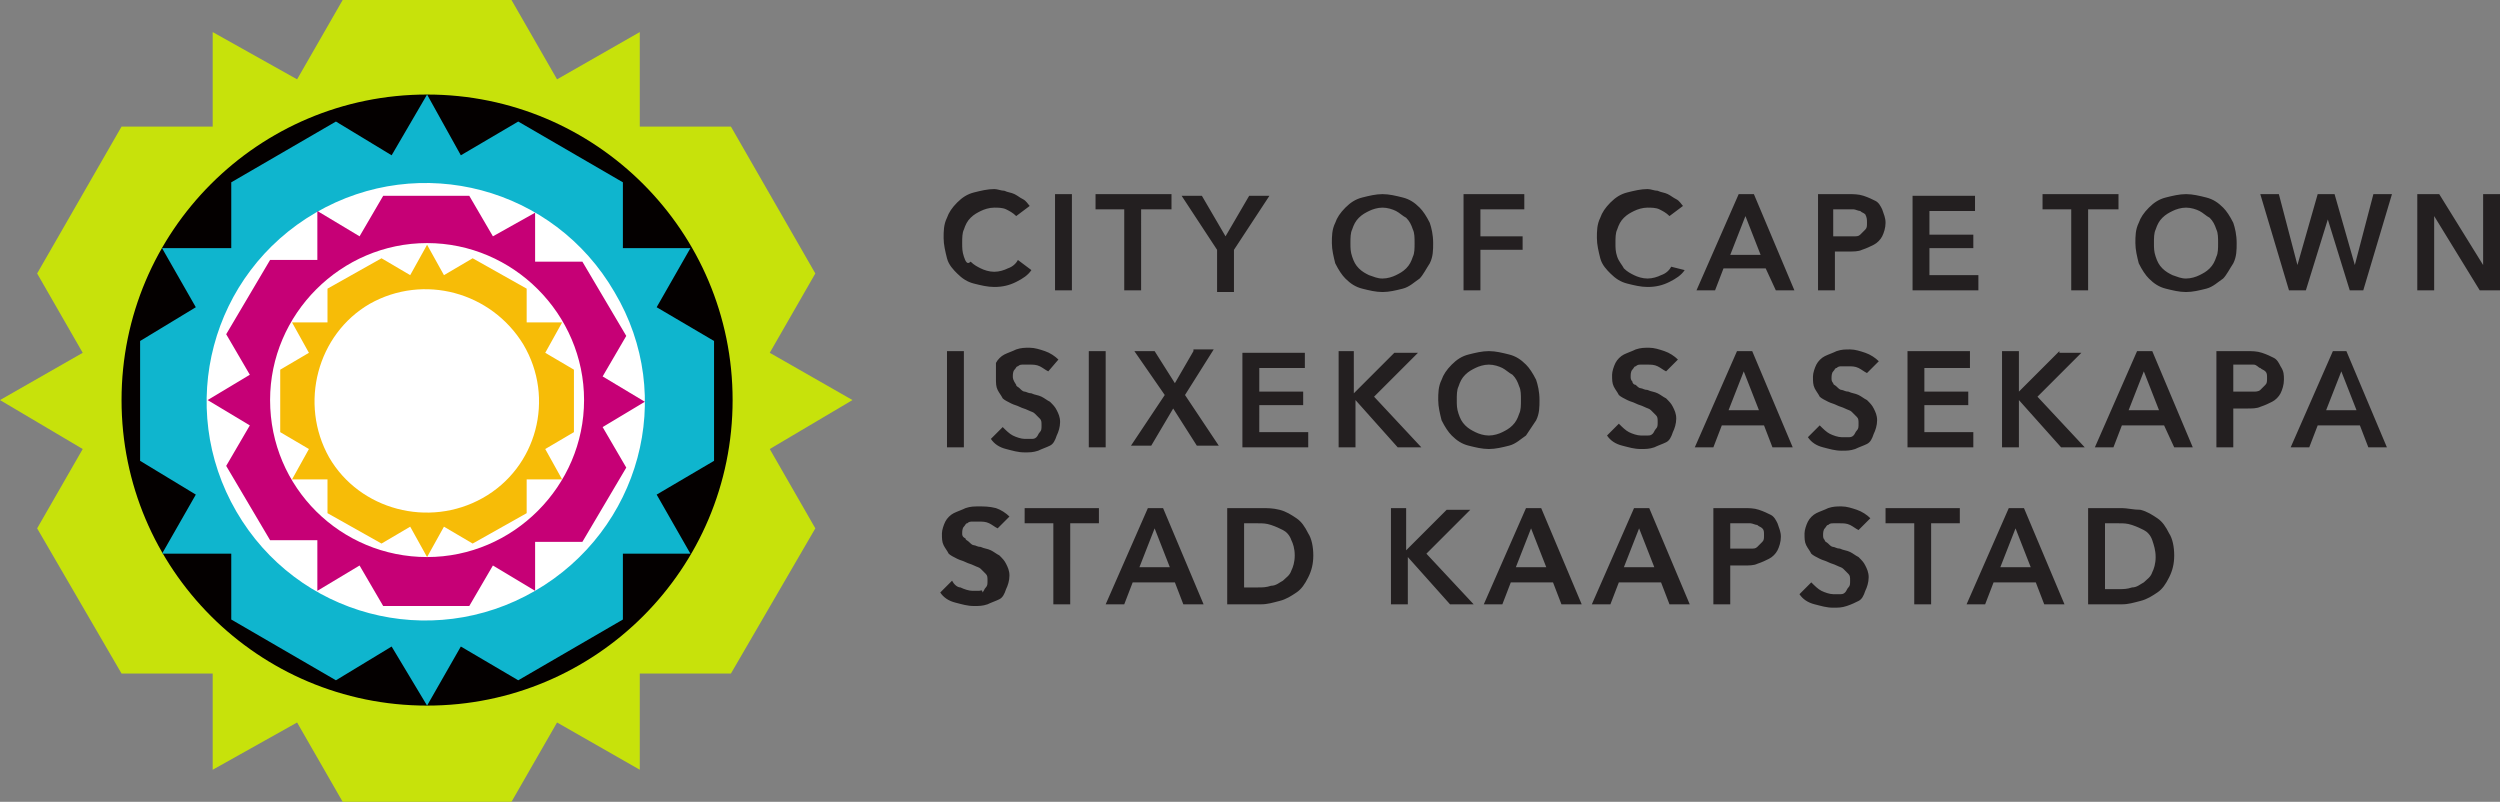
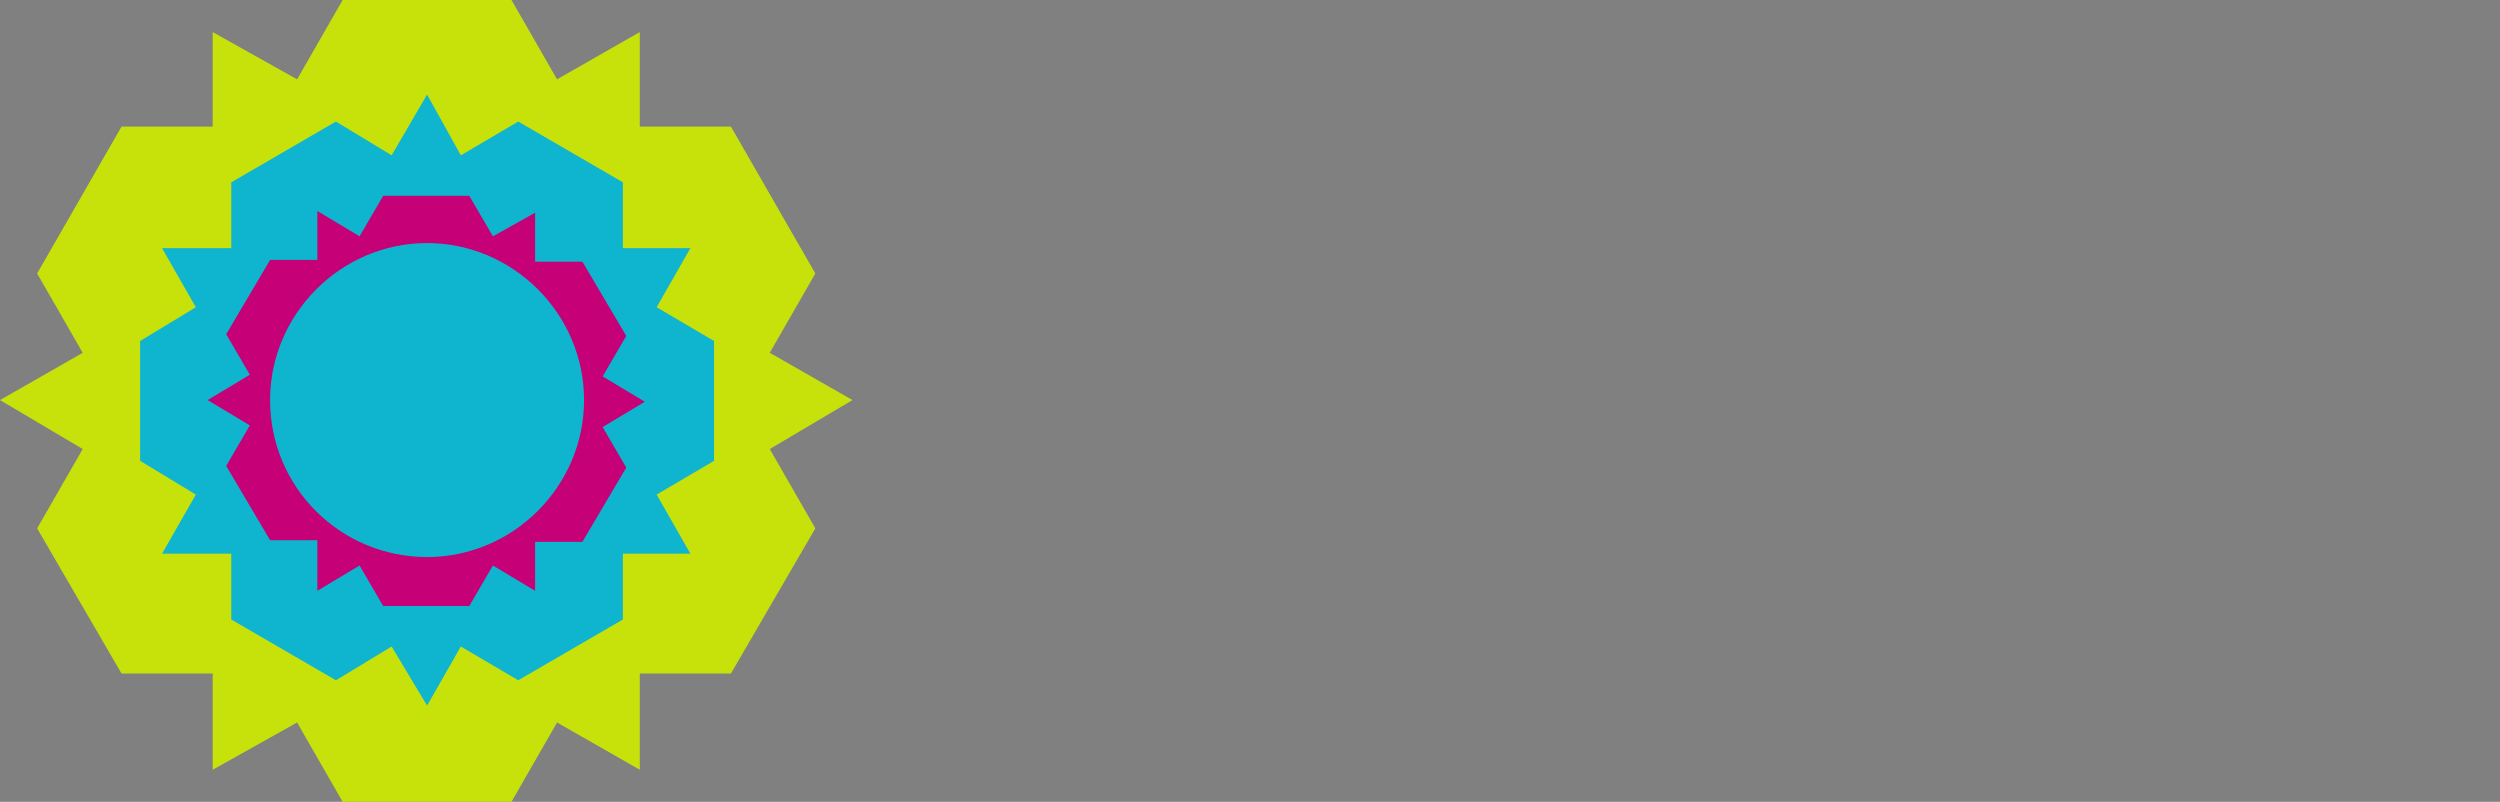
<svg xmlns="http://www.w3.org/2000/svg" version="1.1" id="Layer_1" x="0px" y="0px" viewBox="0 0 148.1 47.5" style="enable-background:new 0 0 148.1 47.5;" xml:space="preserve">
  <rect x="0" y="0" width="148.1" height="47.5" fill="#808080" stroke="none" />
  <style type="text/css">
	.st0{fill:#231F20;}
	.st1{fill:#C7E20B;}
	.st2{fill:#040000;}
	.st3{fill:#0FB5CE;}
	.st4{fill:#FFFFFF;}
	.st5{fill:#C60076;}
	.st6{fill:#F7BC07;}
</style>
-   <path class="st0" d="M148.1,17.2v-5.7h-1v4.2h0l-2.6-4.2h-1.3v5.7h1v-4.4h0l2.7,4.4H148.1z M140,17.2l1.7-5.7h-1.1l-1.1,4.2h0  l-1.2-4.2h-1l-1.2,4.2h0l-1.1-4.2h-1.1l1.7,5.7h1l1.3-4.2h0l1.3,4.2H140z M134,20.9c-0.3-0.1-0.6-0.1-0.9-0.1h-1.8v5.7h1v-2.3h0.8  c0.3,0,0.6,0,0.8-0.1c0.3-0.1,0.5-0.2,0.7-0.3c0.2-0.1,0.4-0.3,0.5-0.5c0.1-0.2,0.2-0.5,0.2-0.8c0-0.3,0-0.5-0.2-0.8  c-0.1-0.2-0.2-0.4-0.4-0.5C134.5,21.1,134.3,21,134,20.9z M133.9,21.8c0.1,0.1,0.2,0.1,0.3,0.2c0.1,0.1,0.1,0.2,0.1,0.4  c0,0.2,0,0.3-0.1,0.4c-0.1,0.1-0.2,0.2-0.3,0.3c-0.1,0.1-0.3,0.1-0.4,0.1c-0.1,0-0.3,0-0.5,0h-0.7v-1.6h0.7c0.2,0,0.3,0,0.5,0  S133.8,21.8,133.9,21.8z M132.3,15.6c0.2-0.4,0.2-0.8,0.2-1.2c0-0.5-0.1-0.9-0.2-1.2c-0.2-0.4-0.4-0.7-0.6-0.9  c-0.3-0.3-0.6-0.5-1-0.6c-0.4-0.1-0.8-0.2-1.2-0.2c-0.4,0-0.8,0.1-1.2,0.2c-0.4,0.1-0.7,0.3-1,0.6c-0.3,0.3-0.5,0.6-0.6,0.9  c-0.2,0.4-0.2,0.8-0.2,1.2c0,0.4,0.1,0.8,0.2,1.2c0.2,0.4,0.4,0.7,0.6,0.9c0.3,0.3,0.6,0.5,1,0.6c0.4,0.1,0.8,0.2,1.2,0.2  c0.4,0,0.8-0.1,1.2-0.2c0.4-0.1,0.7-0.4,1-0.6C131.9,16.3,132.1,15.9,132.3,15.6z M131.4,14.4c0,0.3,0,0.6-0.1,0.8  c-0.1,0.3-0.2,0.5-0.4,0.7c-0.2,0.2-0.4,0.3-0.6,0.4c-0.2,0.1-0.5,0.2-0.8,0.2c-0.3,0-0.5-0.1-0.8-0.2c-0.2-0.1-0.4-0.2-0.6-0.4  c-0.2-0.2-0.3-0.4-0.4-0.7c-0.1-0.3-0.1-0.5-0.1-0.8c0-0.3,0-0.6,0.1-0.8c0.1-0.3,0.2-0.5,0.4-0.7c0.2-0.2,0.4-0.3,0.6-0.4  c0.2-0.1,0.5-0.2,0.8-0.2c0.3,0,0.6,0.1,0.8,0.2c0.2,0.1,0.4,0.3,0.6,0.4c0.2,0.2,0.3,0.4,0.4,0.7C131.4,13.8,131.4,14.1,131.4,14.4  z M123.8,12.4h1.7v-0.9H121v0.9h1.7v4.8h1V12.4z M122,20.8l-2.4,2.4h0v-2.4h-1v5.7h1v-2.8h0l2.5,2.8h1.4l-2.8-3l2.6-2.6H122z   M113.3,17.2h3.9v-0.9h-2.9v-1.6h2.6v-0.8h-2.6v-1.4h2.7v-0.9h-3.7V17.2z M116.7,20.8H113v5.7h3.9v-0.9H114V24h2.6v-0.8H114v-1.4  h2.7V20.8z M116.2,30.1h-4.5V31h1.7v4.8h1V31h1.7V30.1z M111.5,14c0.1-0.2,0.2-0.5,0.2-0.8c0-0.3-0.1-0.5-0.2-0.8  c-0.1-0.2-0.2-0.4-0.4-0.5c-0.2-0.1-0.4-0.2-0.7-0.3c-0.3-0.1-0.6-0.1-0.9-0.1h-1.8v5.7h1v-2.3h0.8c0.3,0,0.6,0,0.8-0.1  c0.3-0.1,0.5-0.2,0.7-0.3C111.2,14.4,111.4,14.2,111.5,14z M110.6,13.2c0,0.2,0,0.3-0.1,0.4c-0.1,0.1-0.2,0.2-0.3,0.3  c-0.1,0.1-0.2,0.1-0.4,0.1c-0.1,0-0.3,0-0.5,0h-0.7v-1.6h0.7c0.2,0,0.3,0,0.5,0c0.1,0,0.3,0.1,0.4,0.1c0.1,0.1,0.2,0.1,0.3,0.2  C110.6,12.9,110.6,13,110.6,13.2z M107.6,21.6c-0.1,0.2-0.2,0.5-0.2,0.7c0,0.3,0,0.5,0.1,0.7c0.1,0.2,0.2,0.3,0.3,0.5  c0.1,0.1,0.3,0.2,0.5,0.3c0.2,0.1,0.3,0.1,0.5,0.2c0.2,0.1,0.3,0.1,0.5,0.2c0.2,0.1,0.3,0.1,0.4,0.2c0.1,0.1,0.2,0.2,0.3,0.3  c0.1,0.1,0.1,0.2,0.1,0.4c0,0.2,0,0.3-0.1,0.4c-0.1,0.1-0.1,0.2-0.2,0.3c-0.1,0.1-0.2,0.1-0.3,0.1c-0.1,0-0.2,0-0.4,0  c-0.2,0-0.5-0.1-0.7-0.2c-0.2-0.1-0.4-0.3-0.6-0.5l-0.7,0.7c0.2,0.3,0.5,0.5,0.9,0.6c0.4,0.1,0.7,0.2,1.1,0.2c0.3,0,0.5,0,0.8-0.1  c0.2-0.1,0.5-0.2,0.7-0.3c0.2-0.1,0.3-0.3,0.4-0.6c0.1-0.2,0.2-0.5,0.2-0.8c0-0.3-0.1-0.5-0.2-0.7c-0.1-0.2-0.2-0.3-0.4-0.5  c-0.2-0.1-0.3-0.2-0.5-0.3c-0.2-0.1-0.4-0.1-0.6-0.2c-0.2,0-0.3-0.1-0.4-0.1c-0.1,0-0.2-0.1-0.3-0.2c-0.1-0.1-0.2-0.1-0.2-0.2  c-0.1-0.1-0.1-0.2-0.1-0.3c0-0.1,0-0.3,0.1-0.4c0.1-0.1,0.1-0.2,0.2-0.2c0.1-0.1,0.2-0.1,0.3-0.1c0.1,0,0.2,0,0.4,0  c0.2,0,0.4,0,0.6,0.1c0.2,0.1,0.3,0.2,0.5,0.3l0.7-0.7c-0.2-0.2-0.5-0.4-0.8-0.5c-0.3-0.1-0.6-0.2-0.9-0.2c-0.3,0-0.5,0-0.8,0.1  c-0.2,0.1-0.5,0.2-0.7,0.3C107.9,21.2,107.7,21.4,107.6,21.6z M107.1,30.9c-0.1,0.2-0.2,0.5-0.2,0.7c0,0.3,0,0.5,0.1,0.7  c0.1,0.2,0.2,0.3,0.3,0.5c0.1,0.1,0.3,0.2,0.5,0.3c0.2,0.1,0.3,0.1,0.5,0.2c0.2,0.1,0.3,0.1,0.5,0.2c0.2,0.1,0.3,0.1,0.4,0.2  c0.1,0.1,0.2,0.2,0.3,0.3c0.1,0.1,0.1,0.2,0.1,0.4c0,0.2,0,0.3-0.1,0.4c-0.1,0.1-0.1,0.2-0.2,0.3c-0.1,0.1-0.2,0.1-0.3,0.1  c-0.1,0-0.2,0-0.4,0c-0.2,0-0.5-0.1-0.7-0.2c-0.2-0.1-0.4-0.3-0.6-0.5l-0.7,0.7c0.2,0.3,0.5,0.5,0.9,0.6c0.4,0.1,0.7,0.2,1.1,0.2  c0.3,0,0.5,0,0.8-0.1c0.3-0.1,0.5-0.2,0.7-0.3c0.2-0.1,0.3-0.3,0.4-0.6c0.1-0.2,0.2-0.5,0.2-0.8c0-0.3-0.1-0.5-0.2-0.7  c-0.1-0.2-0.2-0.3-0.4-0.5c-0.2-0.1-0.3-0.2-0.5-0.3c-0.2-0.1-0.4-0.1-0.6-0.2c-0.2,0-0.3-0.1-0.4-0.1c-0.1,0-0.2-0.1-0.3-0.2  c-0.1-0.1-0.2-0.1-0.2-0.2c-0.1-0.1-0.1-0.2-0.1-0.3c0-0.1,0-0.3,0.1-0.4c0.1-0.1,0.1-0.2,0.2-0.2c0.1-0.1,0.2-0.1,0.3-0.1  c0.1,0,0.2,0,0.4,0c0.2,0,0.4,0,0.6,0.1c0.2,0.1,0.3,0.2,0.5,0.3l0.7-0.7c-0.2-0.2-0.5-0.4-0.8-0.5c-0.3-0.1-0.6-0.2-0.9-0.2  c-0.3,0-0.5,0-0.8,0.1c-0.2,0.1-0.5,0.2-0.7,0.3C107.4,30.5,107.2,30.7,107.1,30.9z M105.2,17.2h1.1l-2.4-5.7H103l-2.5,5.7h1.1  l0.5-1.3h2.5L105.2,17.2z M104.3,15.1h-1.8l0.9-2.3L104.3,15.1z M102.9,20.8l-2.5,5.7h1.1l0.5-1.3h2.5l0.5,1.3h1.2l-2.4-5.7H102.9z   M102.4,24.3l0.9-2.3l0.9,2.3H102.4z M98.9,35.8h1.2l-2.4-5.7h-0.9l-2.5,5.7h1.1l0.5-1.3h2.5L98.9,35.8z M98,33.6h-1.8l0.9-2.3  L98,33.6z M96.7,22.6c-0.1-0.1-0.1-0.2-0.1-0.3c0-0.1,0-0.3,0.1-0.4c0.1-0.1,0.1-0.2,0.2-0.2c0.1-0.1,0.2-0.1,0.3-0.1  c0.1,0,0.2,0,0.4,0c0.2,0,0.4,0,0.6,0.1c0.2,0.1,0.3,0.2,0.5,0.3l0.7-0.7c-0.2-0.2-0.5-0.4-0.8-0.5c-0.3-0.1-0.6-0.2-0.9-0.2  c-0.3,0-0.5,0-0.8,0.1c-0.2,0.1-0.5,0.2-0.7,0.3c-0.2,0.1-0.4,0.3-0.5,0.5c-0.1,0.2-0.2,0.5-0.2,0.7c0,0.3,0,0.5,0.1,0.7  c0.1,0.2,0.2,0.3,0.3,0.5c0.1,0.1,0.3,0.2,0.5,0.3c0.2,0.1,0.3,0.1,0.5,0.2c0.2,0.1,0.3,0.1,0.5,0.2c0.2,0.1,0.3,0.1,0.4,0.2  c0.1,0.1,0.2,0.2,0.3,0.3c0.1,0.1,0.1,0.2,0.1,0.4c0,0.2,0,0.3-0.1,0.4c-0.1,0.1-0.1,0.2-0.2,0.3c-0.1,0.1-0.2,0.1-0.3,0.1  c-0.1,0-0.2,0-0.4,0c-0.2,0-0.5-0.1-0.7-0.2c-0.2-0.1-0.4-0.3-0.6-0.5l-0.7,0.7c0.2,0.3,0.5,0.5,0.9,0.6c0.4,0.1,0.7,0.2,1.1,0.2  c0.3,0,0.5,0,0.8-0.1c0.2-0.1,0.5-0.2,0.7-0.3c0.2-0.1,0.3-0.3,0.4-0.6c0.1-0.2,0.2-0.5,0.2-0.8c0-0.3-0.1-0.5-0.2-0.7  c-0.1-0.2-0.2-0.3-0.4-0.5c-0.2-0.1-0.3-0.2-0.5-0.3c-0.2-0.1-0.4-0.1-0.6-0.2c-0.2,0-0.3-0.1-0.4-0.1c-0.1,0-0.2-0.1-0.3-0.2  C96.8,22.8,96.7,22.7,96.7,22.6z M95.8,15.2c-0.1-0.3-0.1-0.5-0.1-0.8c0-0.3,0-0.6,0.1-0.8c0.1-0.3,0.2-0.5,0.4-0.7  c0.2-0.2,0.4-0.3,0.6-0.4c0.2-0.1,0.5-0.2,0.8-0.2c0.2,0,0.5,0,0.7,0.1c0.2,0.1,0.4,0.2,0.6,0.4l0.8-0.6c-0.1-0.1-0.2-0.3-0.4-0.4  c-0.2-0.1-0.3-0.2-0.5-0.3c-0.2-0.1-0.4-0.1-0.6-0.2c-0.2,0-0.4-0.1-0.6-0.1c-0.4,0-0.8,0.1-1.2,0.2c-0.4,0.1-0.7,0.3-1,0.6  c-0.3,0.3-0.5,0.6-0.6,0.9c-0.2,0.4-0.2,0.8-0.2,1.2c0,0.4,0.1,0.8,0.2,1.2c0.1,0.4,0.4,0.7,0.6,0.9c0.3,0.3,0.6,0.5,1,0.6  c0.4,0.1,0.8,0.2,1.2,0.2c0.5,0,0.9-0.1,1.3-0.3c0.4-0.2,0.7-0.4,0.9-0.7L99,15.8c-0.1,0.2-0.3,0.4-0.6,0.5  c-0.2,0.1-0.5,0.2-0.8,0.2c-0.3,0-0.6-0.1-0.8-0.2c-0.2-0.1-0.4-0.2-0.6-0.4C96.1,15.7,95.9,15.5,95.8,15.2z M92.5,35.8h1.2  l-2.4-5.7h-0.9l-2.5,5.7H89l0.5-1.3H92L92.5,35.8z M91.6,33.6h-1.8l0.9-2.3L91.6,33.6z M91,24.9c0.2-0.4,0.2-0.8,0.2-1.2  c0-0.5-0.1-0.9-0.2-1.2c-0.2-0.4-0.4-0.7-0.6-0.9c-0.3-0.3-0.6-0.5-1-0.6c-0.4-0.1-0.8-0.2-1.2-0.2c-0.4,0-0.8,0.1-1.2,0.2  c-0.4,0.1-0.7,0.3-1,0.6c-0.3,0.3-0.5,0.6-0.6,0.9c-0.2,0.4-0.2,0.8-0.2,1.2c0,0.4,0.1,0.8,0.2,1.2c0.2,0.4,0.4,0.7,0.6,0.9  c0.3,0.3,0.6,0.5,1,0.6c0.4,0.1,0.8,0.2,1.2,0.2c0.4,0,0.8-0.1,1.2-0.2c0.4-0.1,0.7-0.4,1-0.6C90.6,25.5,90.8,25.2,91,24.9z   M90.1,23.7c0,0.3,0,0.6-0.1,0.8c-0.1,0.3-0.2,0.5-0.4,0.7c-0.2,0.2-0.4,0.3-0.6,0.4c-0.2,0.1-0.5,0.2-0.8,0.2  c-0.3,0-0.6-0.1-0.8-0.2c-0.2-0.1-0.4-0.2-0.6-0.4c-0.2-0.2-0.3-0.4-0.4-0.7c-0.1-0.3-0.1-0.5-0.1-0.8c0-0.3,0-0.6,0.1-0.8  c0.1-0.3,0.2-0.5,0.4-0.7c0.2-0.2,0.4-0.3,0.6-0.4c0.2-0.1,0.5-0.2,0.8-0.2c0.3,0,0.6,0.1,0.8,0.2c0.2,0.1,0.4,0.3,0.6,0.4  c0.2,0.2,0.3,0.4,0.4,0.7C90.1,23.1,90.1,23.4,90.1,23.7z M87.7,12.4h2.6v-0.9h-3.6v5.7h1v-2.4h2.5V14h-2.5V12.4z M84.7,15.6  c0.2-0.4,0.2-0.8,0.2-1.2c0-0.5-0.1-0.9-0.2-1.2c-0.2-0.4-0.4-0.7-0.6-0.9c-0.3-0.3-0.6-0.5-1-0.6c-0.4-0.1-0.8-0.2-1.2-0.2  c-0.4,0-0.8,0.1-1.2,0.2c-0.4,0.1-0.7,0.3-1,0.6c-0.3,0.3-0.5,0.6-0.6,0.9c-0.2,0.4-0.2,0.8-0.2,1.2c0,0.4,0.1,0.8,0.2,1.2  c0.2,0.4,0.4,0.7,0.6,0.9c0.3,0.3,0.6,0.5,1,0.6c0.4,0.1,0.8,0.2,1.2,0.2c0.4,0,0.8-0.1,1.2-0.2c0.4-0.1,0.7-0.4,1-0.6  C84.3,16.3,84.5,15.9,84.7,15.6z M83.8,14.4c0,0.3,0,0.6-0.1,0.8c-0.1,0.3-0.2,0.5-0.4,0.7c-0.2,0.2-0.4,0.3-0.6,0.4  c-0.2,0.1-0.5,0.2-0.8,0.2c-0.3,0-0.5-0.1-0.8-0.2c-0.2-0.1-0.4-0.2-0.6-0.4c-0.2-0.2-0.3-0.4-0.4-0.7c-0.1-0.3-0.1-0.5-0.1-0.8  c0-0.3,0-0.6,0.1-0.8c0.1-0.3,0.2-0.5,0.4-0.7c0.2-0.2,0.4-0.3,0.6-0.4c0.2-0.1,0.5-0.2,0.8-0.2c0.3,0,0.6,0.1,0.8,0.2  c0.2,0.1,0.4,0.3,0.6,0.4c0.2,0.2,0.3,0.4,0.4,0.7C83.8,13.8,83.8,14.1,83.8,14.4z M77.5,34.2c0.2-0.4,0.3-0.8,0.3-1.3  c0-0.5-0.1-1-0.3-1.3c-0.2-0.4-0.4-0.7-0.7-0.9c-0.3-0.2-0.6-0.4-1-0.5c-0.4-0.1-0.7-0.1-1.1-0.1h-2v5.7h2c0.4,0,0.7-0.1,1.1-0.2  c0.4-0.1,0.7-0.3,1-0.5C77.1,34.9,77.3,34.6,77.5,34.2z M76.7,32.9c0,0.4-0.1,0.7-0.2,0.9c-0.1,0.3-0.3,0.4-0.5,0.6  c-0.2,0.1-0.4,0.3-0.7,0.3c-0.3,0.1-0.5,0.1-0.8,0.1h-0.8V31h0.8c0.3,0,0.5,0,0.8,0.1s0.5,0.2,0.7,0.3c0.2,0.1,0.4,0.3,0.5,0.6  C76.6,32.2,76.7,32.5,76.7,32.9z M73.6,26.5h3.9v-0.9h-2.9V24h2.6v-0.8h-2.6v-1.4h2.7v-0.9h-3.7V26.5z M73.1,14.8l2.1-3.2h-1.2  l-1.4,2.4l-1.4-2.4H70l2.1,3.2v2.5h1V14.8z M70.7,20.8l-1.1,1.9l-1.2-1.9h-1.2l1.8,2.6l-2,3h1.2l1.3-2.2l1.4,2.2h1.3l-2-3l1.7-2.7  H70.7z M67.7,12.4h1.7v-0.9h-4.5v0.9h1.7v4.8h1V12.4z M65.5,20.8h-1v5.7h1V20.8z M62.5,17.2h1v-5.7h-1V17.2z M62.7,21.3  c-0.2-0.2-0.5-0.4-0.8-0.5c-0.3-0.1-0.6-0.2-0.9-0.2c-0.3,0-0.5,0-0.8,0.1c-0.2,0.1-0.5,0.2-0.7,0.3c-0.2,0.1-0.4,0.3-0.5,0.5  C59,21.8,59,22.1,59,22.4c0,0.3,0,0.5,0.1,0.7c0.1,0.2,0.2,0.3,0.3,0.5c0.1,0.1,0.3,0.2,0.5,0.3c0.2,0.1,0.3,0.1,0.5,0.2  c0.2,0.1,0.3,0.1,0.5,0.2c0.2,0.1,0.3,0.1,0.4,0.2c0.1,0.1,0.2,0.2,0.3,0.3c0.1,0.1,0.1,0.2,0.1,0.4c0,0.2,0,0.3-0.1,0.4  c-0.1,0.1-0.1,0.2-0.2,0.3c-0.1,0.1-0.2,0.1-0.3,0.1c-0.1,0-0.2,0-0.4,0c-0.2,0-0.5-0.1-0.7-0.2c-0.2-0.1-0.4-0.3-0.6-0.5l-0.7,0.7  c0.2,0.3,0.5,0.5,0.9,0.6c0.4,0.1,0.7,0.2,1.1,0.2c0.3,0,0.5,0,0.8-0.1c0.2-0.1,0.5-0.2,0.7-0.3c0.2-0.1,0.3-0.3,0.4-0.6  c0.1-0.2,0.2-0.5,0.2-0.8c0-0.3-0.1-0.5-0.2-0.7c-0.1-0.2-0.2-0.3-0.4-0.5c-0.2-0.1-0.3-0.2-0.5-0.3c-0.2-0.1-0.4-0.1-0.6-0.2  c-0.2,0-0.3-0.1-0.4-0.1c-0.1,0-0.2-0.1-0.3-0.2c-0.1-0.1-0.2-0.1-0.2-0.2C60,22.5,60,22.4,60,22.3c0-0.1,0-0.3,0.1-0.4  c0.1-0.1,0.1-0.2,0.2-0.2c0.1-0.1,0.2-0.1,0.3-0.1c0.1,0,0.2,0,0.4,0c0.2,0,0.4,0,0.6,0.1c0.2,0.1,0.3,0.2,0.5,0.3L62.7,21.3z   M57.1,15.2c-0.1-0.3-0.1-0.5-0.1-0.8c0-0.3,0-0.6,0.1-0.8c0.1-0.3,0.2-0.5,0.4-0.7c0.2-0.2,0.4-0.3,0.6-0.4  c0.2-0.1,0.5-0.2,0.8-0.2c0.2,0,0.5,0,0.7,0.1c0.2,0.1,0.4,0.2,0.6,0.4l0.8-0.6c-0.1-0.1-0.2-0.3-0.4-0.4c-0.2-0.1-0.3-0.2-0.5-0.3  c-0.2-0.1-0.4-0.1-0.6-0.2c-0.2,0-0.4-0.1-0.6-0.1c-0.4,0-0.8,0.1-1.2,0.2c-0.4,0.1-0.7,0.3-1,0.6c-0.3,0.3-0.5,0.6-0.6,0.9  c-0.2,0.4-0.2,0.8-0.2,1.2c0,0.4,0.1,0.8,0.2,1.2c0.1,0.4,0.4,0.7,0.6,0.9c0.3,0.3,0.6,0.5,1,0.6c0.4,0.1,0.8,0.2,1.2,0.2  c0.5,0,0.9-0.1,1.3-0.3c0.4-0.2,0.7-0.4,0.9-0.7l-0.8-0.6c-0.1,0.2-0.3,0.4-0.6,0.5c-0.2,0.1-0.5,0.2-0.8,0.2  c-0.3,0-0.6-0.1-0.8-0.2c-0.2-0.1-0.4-0.2-0.6-0.4C57.3,15.7,57.2,15.5,57.1,15.2z M56.1,26.5h1v-5.7h-1V26.5z M56.4,34.4l-0.7,0.7  c0.2,0.3,0.5,0.5,0.9,0.6c0.4,0.1,0.7,0.2,1.1,0.2c0.3,0,0.5,0,0.8-0.1c0.2-0.1,0.5-0.2,0.7-0.3c0.2-0.1,0.3-0.3,0.4-0.6  c0.1-0.2,0.2-0.5,0.2-0.8c0-0.3-0.1-0.5-0.2-0.7c-0.1-0.2-0.2-0.3-0.4-0.5c-0.2-0.1-0.3-0.2-0.5-0.3c-0.2-0.1-0.4-0.1-0.6-0.2  c-0.2,0-0.3-0.1-0.4-0.1c-0.1,0-0.2-0.1-0.3-0.2c-0.1-0.1-0.2-0.1-0.2-0.2C57,31.8,57,31.7,57,31.6c0-0.1,0-0.3,0.1-0.4  c0.1-0.1,0.1-0.2,0.2-0.2c0.1-0.1,0.2-0.1,0.3-0.1c0.1,0,0.2,0,0.4,0c0.2,0,0.4,0,0.6,0.1c0.2,0.1,0.3,0.2,0.5,0.3l0.7-0.7  c-0.2-0.2-0.5-0.4-0.8-0.5C58.6,30,58.3,30,58,30c-0.3,0-0.5,0-0.8,0.1c-0.2,0.1-0.5,0.2-0.7,0.3c-0.2,0.1-0.4,0.3-0.5,0.5  c-0.1,0.2-0.2,0.5-0.2,0.7c0,0.3,0,0.5,0.1,0.7c0.1,0.2,0.2,0.3,0.3,0.5c0.1,0.1,0.3,0.2,0.5,0.3c0.2,0.1,0.3,0.1,0.5,0.2  c0.2,0.1,0.3,0.1,0.5,0.2c0.2,0.1,0.3,0.1,0.4,0.2c0.1,0.1,0.2,0.2,0.3,0.3c0.1,0.1,0.1,0.2,0.1,0.4c0,0.2,0,0.3-0.1,0.4  c-0.1,0.1-0.1,0.2-0.2,0.3C58.2,34.9,58.1,35,58,35c-0.1,0-0.2,0-0.4,0c-0.2,0-0.5-0.1-0.7-0.2C56.7,34.8,56.5,34.6,56.4,34.4z   M65.2,30.1h-4.5V31h1.7v4.8h1V31h1.7V30.1z M68,30.1l-2.5,5.7h1.1l0.5-1.3h2.5l0.5,1.3h1.2l-2.4-5.7H68z M67.5,33.6l0.9-2.3  l0.9,2.3H67.5z M80.3,20.8h-1v5.7h1v-2.8h0l2.5,2.8h1.4l-2.8-3l2.6-2.6h-1.4l-2.4,2.4h0V20.8z M83.4,30.1h-1v5.7h1v-2.8h0l2.5,2.8  h1.4l-2.8-3l2.6-2.6h-1.4l-2.4,2.4h0V30.1z M103.3,30.1h-1.8v5.7h1v-2.3h0.8c0.3,0,0.6,0,0.8-0.1c0.3-0.1,0.5-0.2,0.7-0.3  c0.2-0.1,0.4-0.3,0.5-0.5c0.1-0.2,0.2-0.5,0.2-0.8c0-0.3-0.1-0.5-0.2-0.8c-0.1-0.2-0.2-0.4-0.4-0.5c-0.2-0.1-0.4-0.2-0.7-0.3  C103.9,30.1,103.6,30.1,103.3,30.1z M103.2,31c0.2,0,0.3,0,0.5,0c0.1,0,0.3,0.1,0.4,0.1c0.1,0.1,0.2,0.1,0.3,0.2  c0.1,0.1,0.1,0.2,0.1,0.4c0,0.2,0,0.3-0.1,0.4c-0.1,0.1-0.2,0.2-0.3,0.3c-0.1,0.1-0.2,0.1-0.4,0.1c-0.1,0-0.3,0-0.5,0h-0.7V31H103.2  z M119,30.1l-2.5,5.7h1.1l0.5-1.3h2.5l0.5,1.3h1.2l-2.4-5.7H119z M118.5,33.6l0.9-2.3l0.9,2.3H118.5z M128.8,26.5h1.1l-2.4-5.7h-0.9  l-2.5,5.7h1.1l0.5-1.3h2.5L128.8,26.5z M127.9,24.3h-1.8L127,22L127.9,24.3z M125.7,30.1h-2v5.7h2c0.4,0,0.7-0.1,1.1-0.2  c0.4-0.1,0.7-0.3,1-0.5c0.3-0.2,0.5-0.5,0.7-0.9c0.2-0.4,0.3-0.8,0.3-1.3c0-0.5-0.1-1-0.3-1.3c-0.2-0.4-0.4-0.7-0.7-0.9  c-0.3-0.2-0.6-0.4-1-0.5C126.4,30.2,126,30.1,125.7,30.1z M125.5,31c0.3,0,0.5,0,0.8,0.1c0.3,0.1,0.5,0.2,0.7,0.3  c0.2,0.1,0.4,0.3,0.5,0.6c0.1,0.3,0.2,0.6,0.2,1c0,0.4-0.1,0.7-0.2,0.9c-0.1,0.3-0.3,0.4-0.5,0.6c-0.2,0.1-0.4,0.3-0.7,0.3  c-0.3,0.1-0.5,0.1-0.8,0.1h-0.8V31H125.5z M138.2,20.8l-2.5,5.7h1.1l0.5-1.3h2.5l0.5,1.3h1.1l-2.4-5.7H138.2z M137.8,24.3l0.9-2.3  l0.9,2.3H137.8z" />
  <polygon class="st1" points="20.3,0 17.6,4.7 12.6,1.9 12.6,7.5 7.2,7.5 2.2,16.2 4.9,20.9 0,23.7 4.9,26.6 2.2,31.3 7.2,39.9   12.6,39.9 12.6,45.6 17.6,42.8 20.3,47.5 30.3,47.5 33,42.8 37.9,45.6 37.9,39.9 43.3,39.9 48.3,31.3 45.6,26.6 50.5,23.7   45.6,20.9 48.3,16.2 43.3,7.5 37.9,7.5 37.9,1.9 33,4.7 30.3,0 " />
-   <path class="st2" d="M43.4,23.7c0,10-8.1,18.1-18.1,18.1c-10,0-18.1-8.1-18.1-18.1c0-10,8.1-18.1,18.1-18.1  C35.3,5.6,43.4,13.7,43.4,23.7" />
  <polygon class="st3" points="42.3,20.2 38.9,18.2 40.9,14.7 36.9,14.7 36.9,10.8 30.7,7.2 27.3,9.2 25.3,5.6 23.2,9.2 19.9,7.2   13.7,10.8 13.7,14.7 9.6,14.7 11.6,18.2 8.3,20.2 8.3,27.3 11.6,29.3 9.6,32.8 13.7,32.8 13.7,36.7 19.9,40.3 23.2,38.3 25.3,41.8   27.3,38.3 30.7,40.3 36.9,36.7 36.9,32.8 40.9,32.8 38.9,29.3 42.3,27.3 " />
-   <path class="st4" d="M31.7,35c-6.2,3.6-14.1,1.5-17.7-4.7c-3.6-6.2-1.5-14.1,4.7-17.7c6.2-3.6,14.1-1.5,17.7,4.7  C40.1,23.5,37.9,31.4,31.7,35" />
  <path class="st5" d="M34.6,23.7c0,5.1-4.2,9.3-9.3,9.3S16,28.9,16,23.7c0-5.1,4.2-9.3,9.3-9.3S34.6,18.6,34.6,23.7 M35.7,22.3  l1.4-2.4l-2.6-4.4l-2.8,0v-2.9L29.2,14l-1.4-2.4h-5.1L21.3,14l-2.5-1.5v2.9H16l-2.6,4.4l1.4,2.4l-2.5,1.5l2.5,1.5l-1.4,2.4l2.6,4.4  h2.8V35l2.5-1.5l1.4,2.4h5.1l1.4-2.4l2.5,1.5v-2.9h2.8l2.6-4.4l-1.4-2.4l2.5-1.5L35.7,22.3z" />
-   <path class="st6" d="M28.6,29.5c-3.2,1.8-7.3,0.7-9.1-2.4c-1.8-3.2-0.7-7.3,2.4-9.1c3.2-1.8,7.2-0.7,9.1,2.4  C32.9,23.6,31.8,27.7,28.6,29.5 M34,21.9l-1.7-1l1-1.8h-2.1v-2L28,15.3l-1.7,1l-1-1.8l-1,1.8l-1.7-1l-3.2,1.8v2l-2.1,0l1,1.8l-1.7,1  v3.7l1.7,1l-1,1.8h2.1v2l3.2,1.8l1.7-1l1,1.8l1-1.8l1.7,1l3.2-1.8v-2l2.1,0l-1-1.8l1.7-1V21.9z" />
</svg>